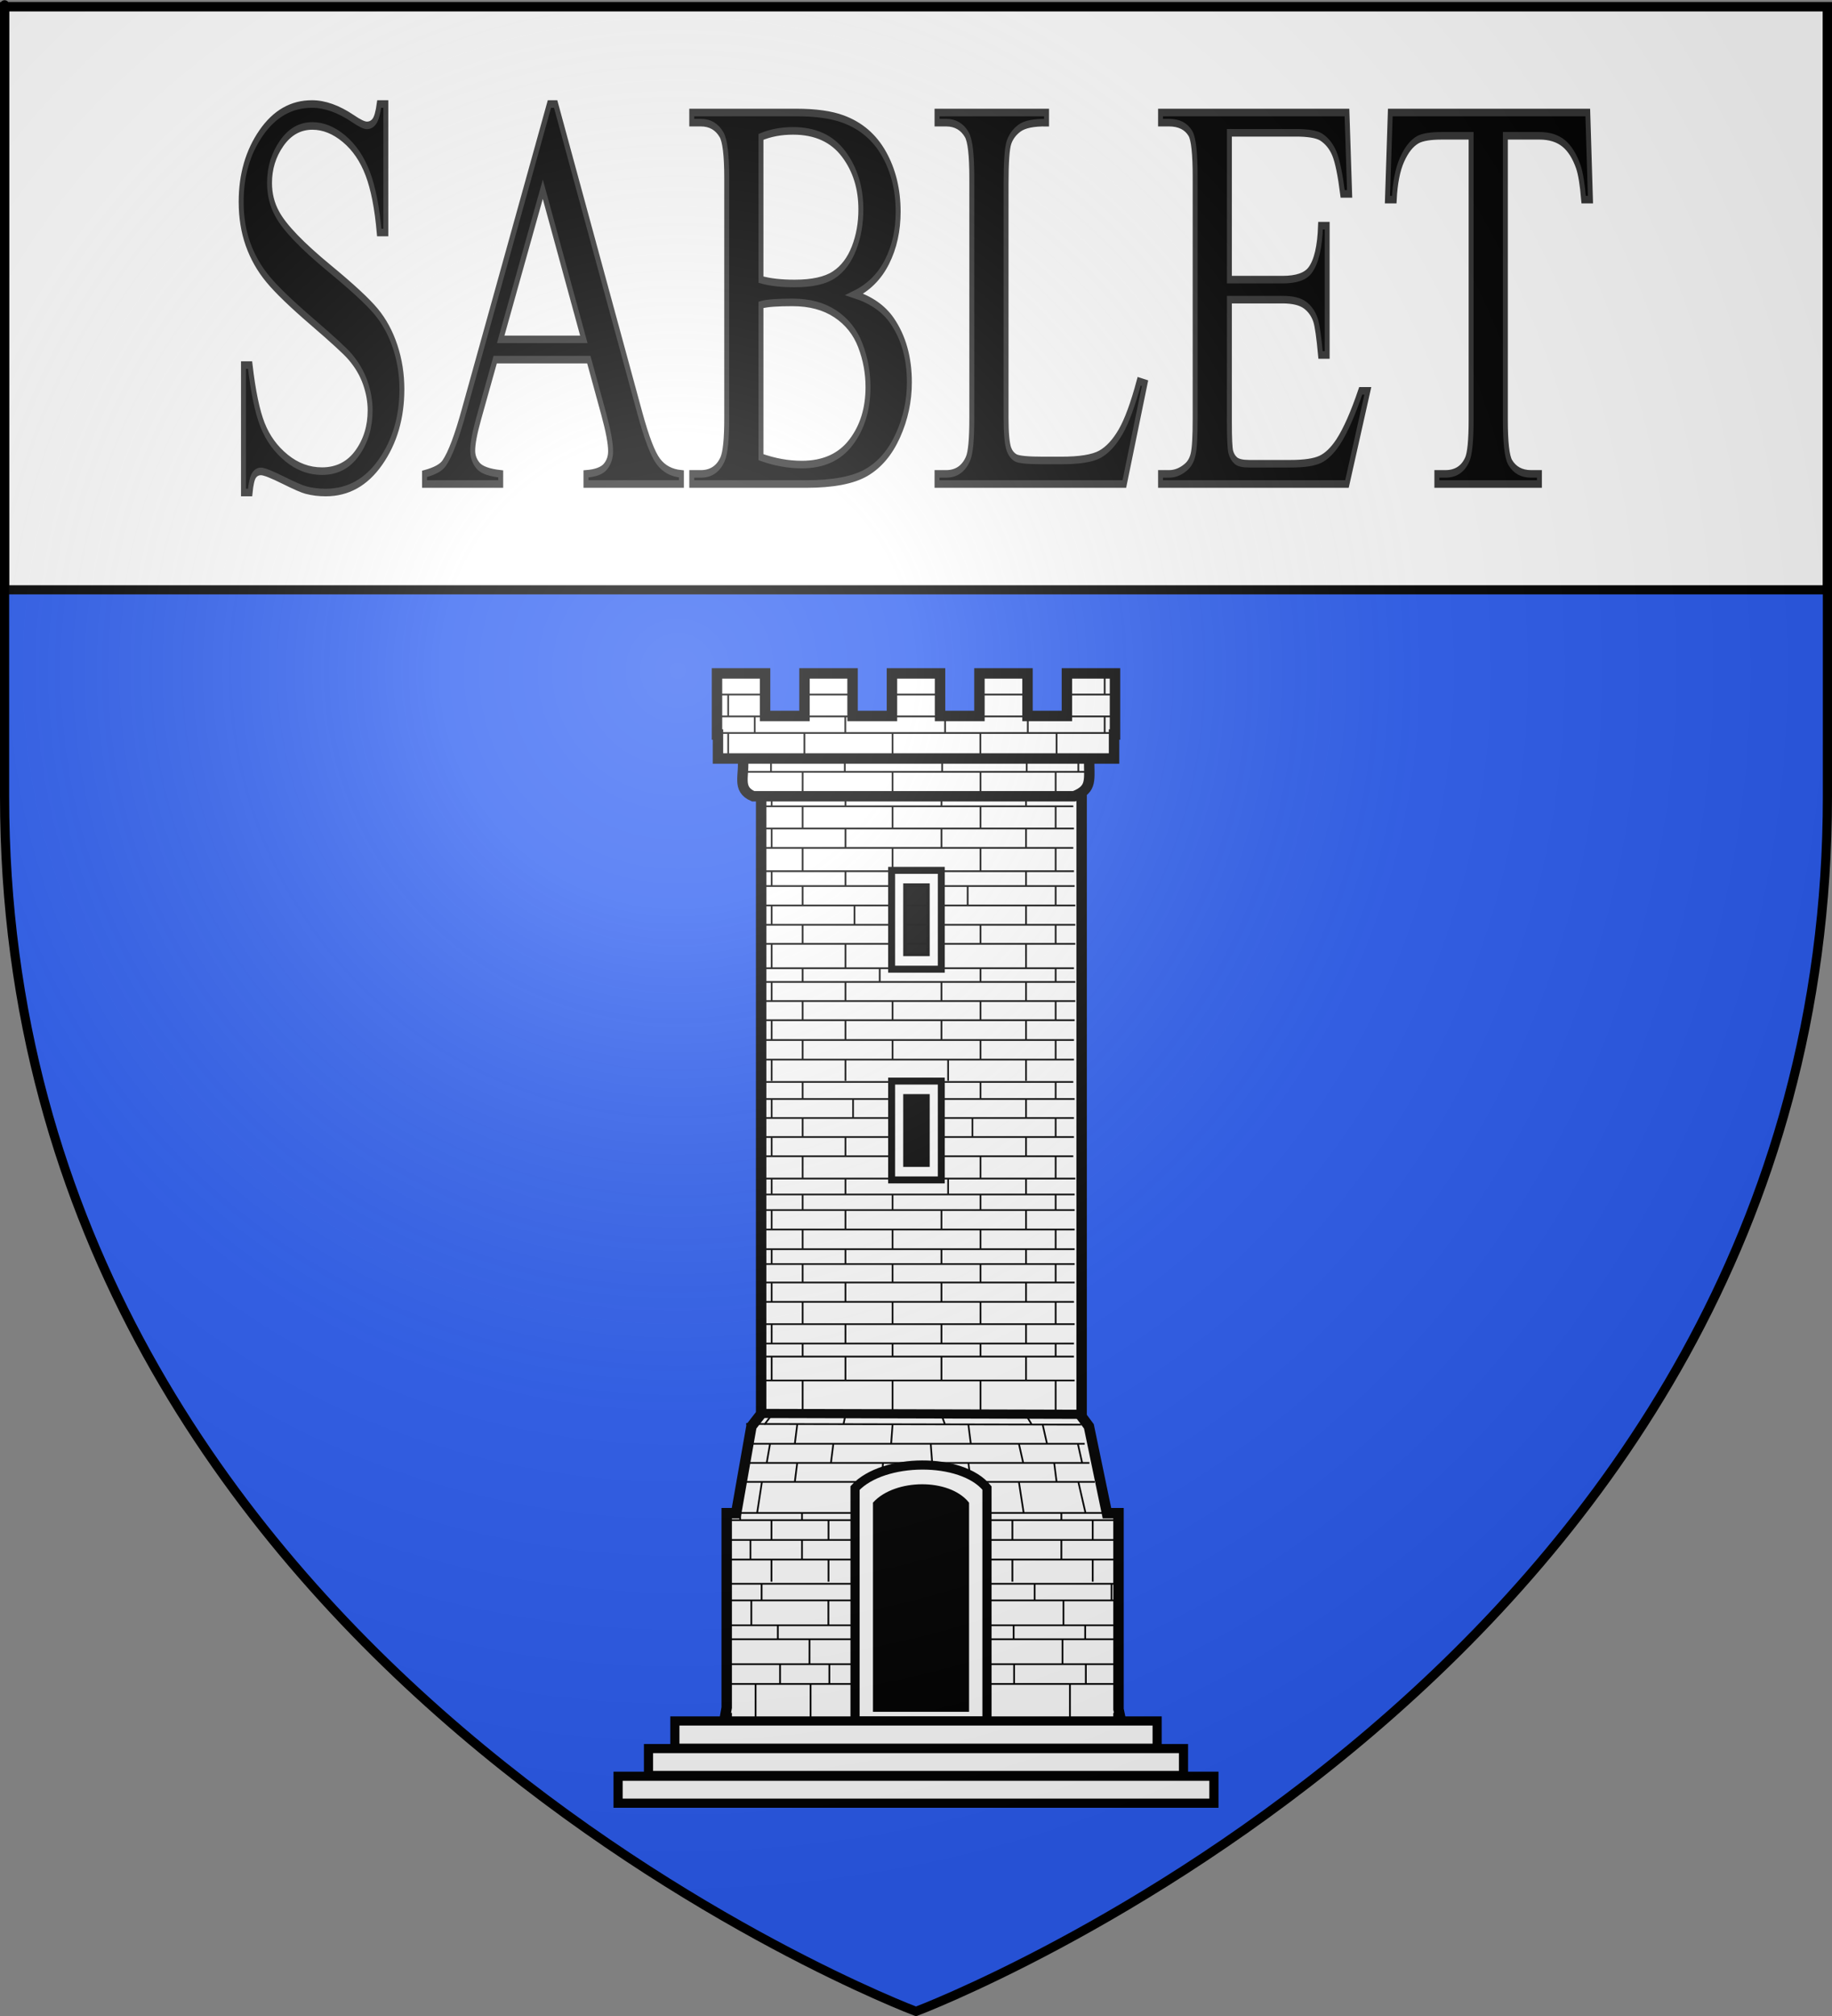
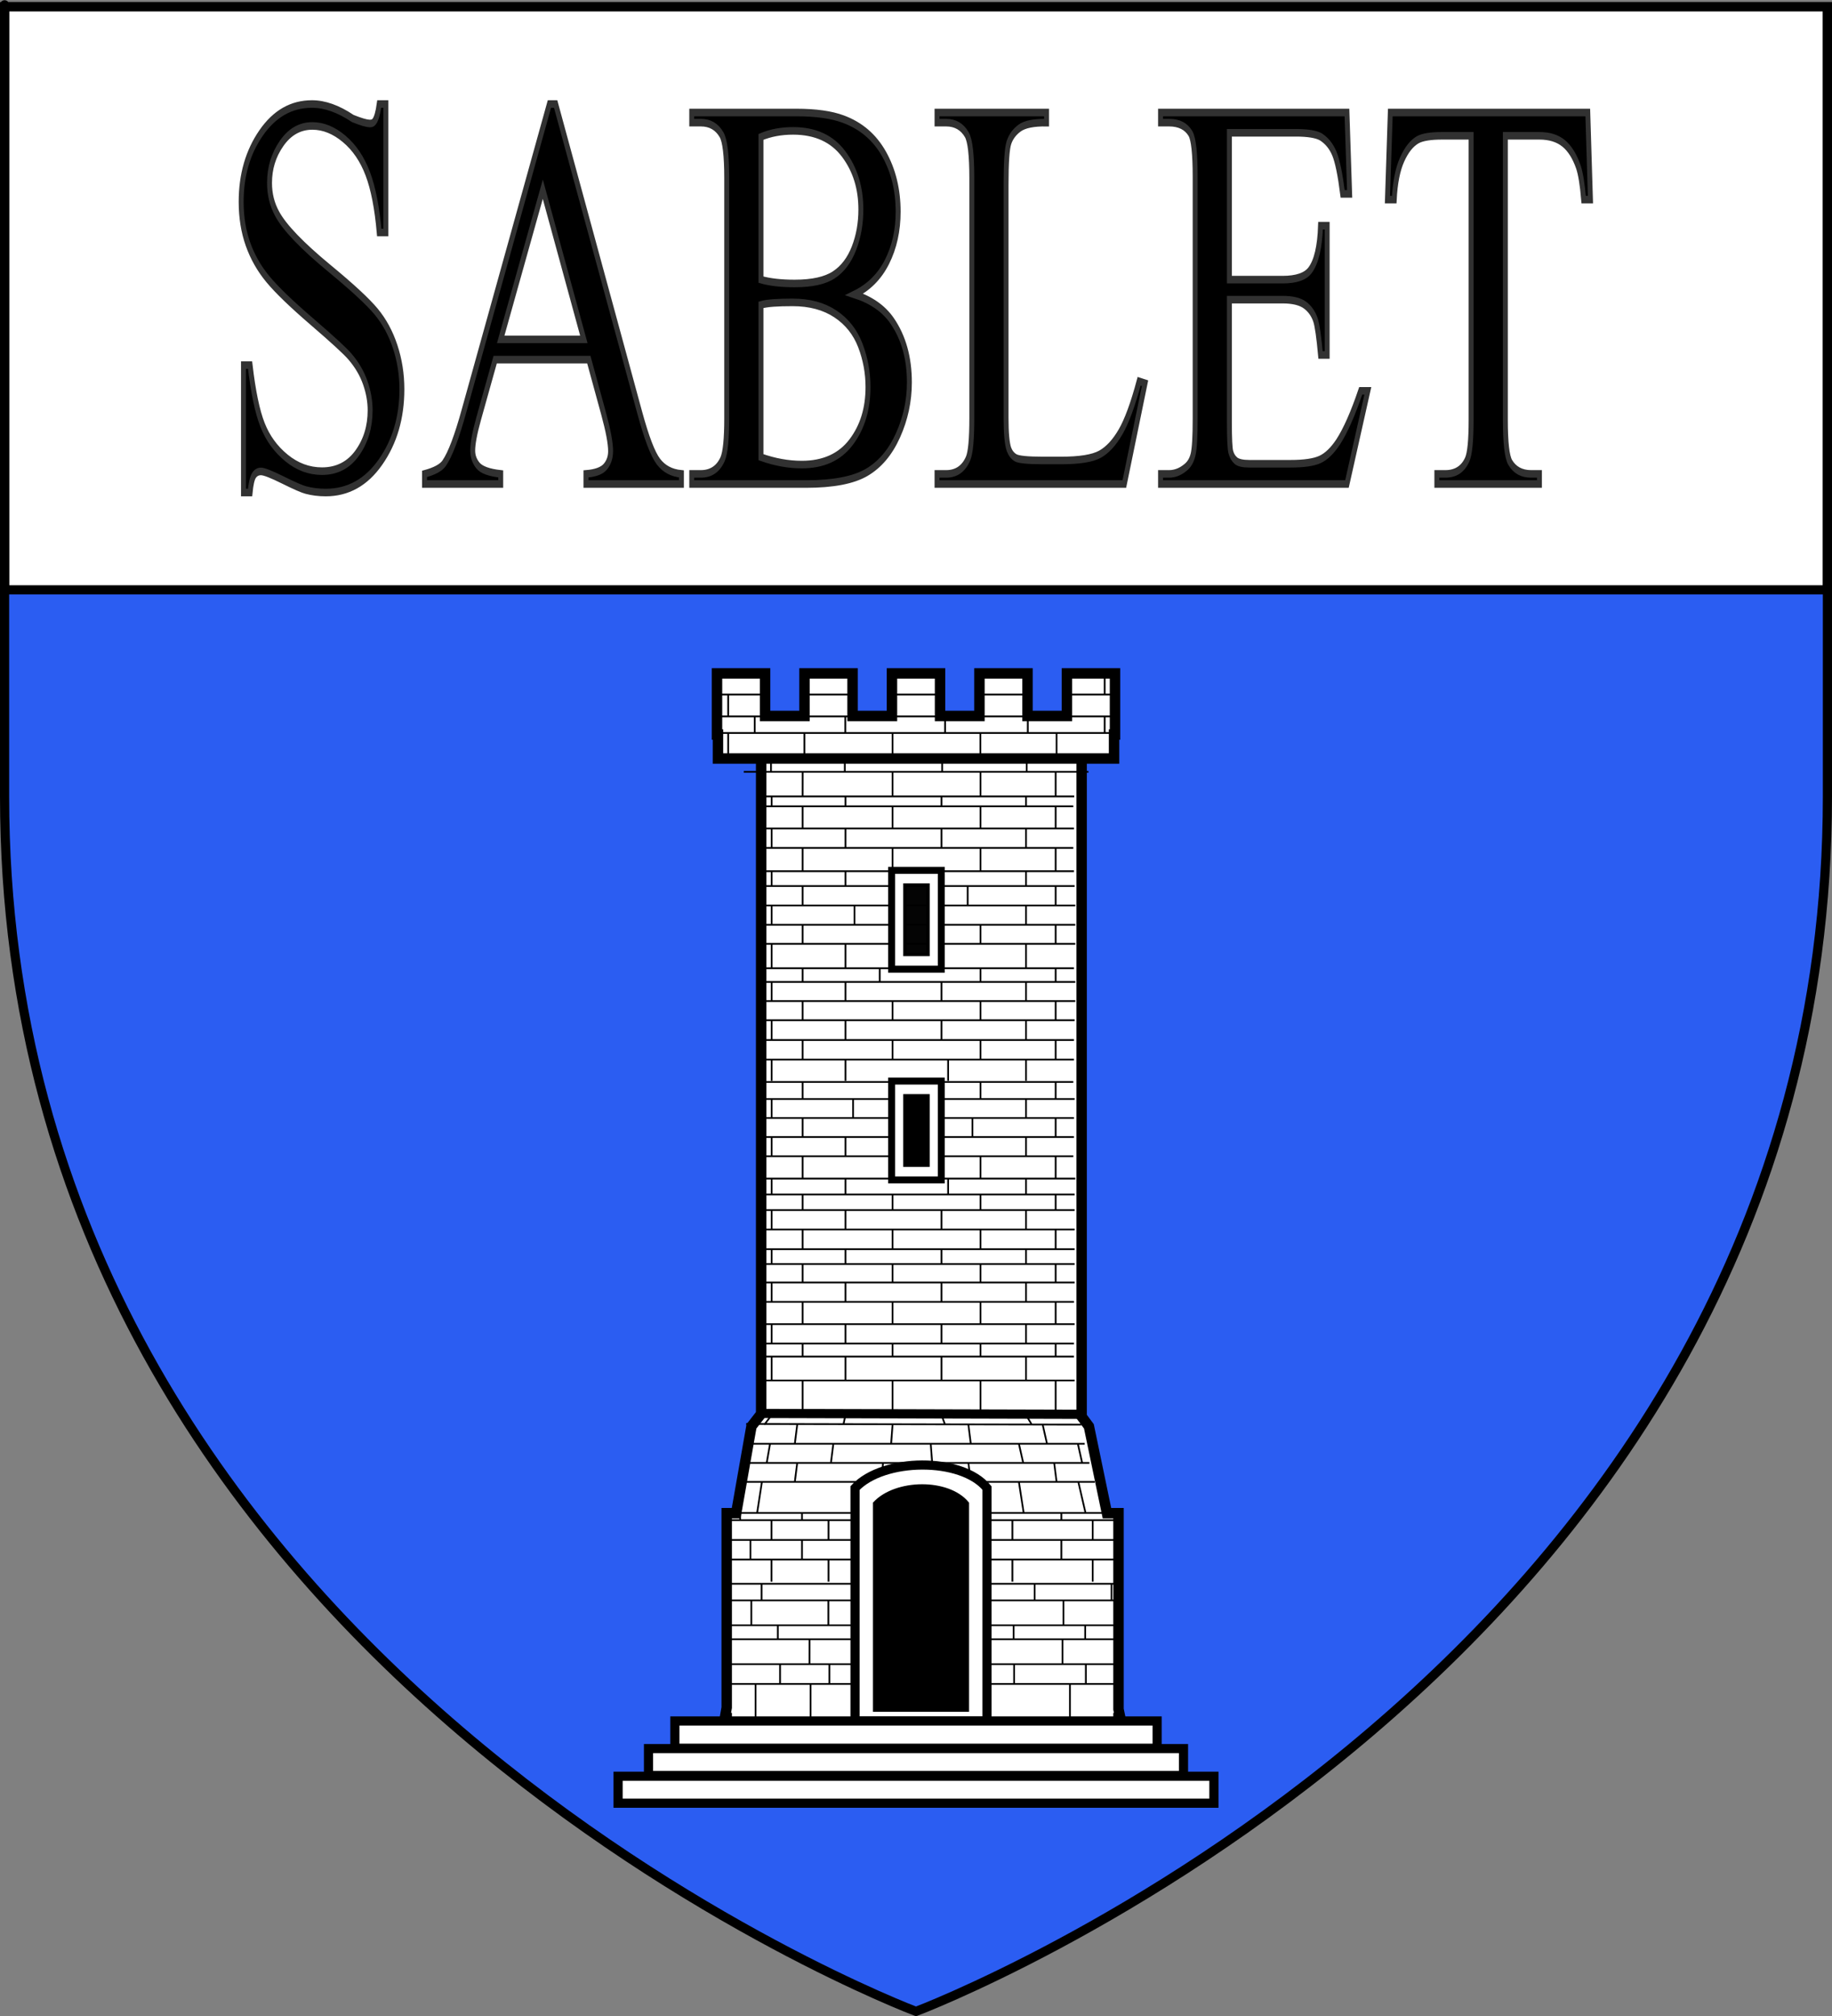
<svg xmlns="http://www.w3.org/2000/svg" xmlns:ns1="http://sodipodi.sourceforge.net/DTD/sodipodi-0.dtd" xmlns:ns2="http://www.inkscape.org/namespaces/inkscape" xmlns:xlink="http://www.w3.org/1999/xlink" height="660" width="600" version="1.0" id="svg2" ns1:version="0.32" ns2:version="0.45.1" ns1:docname="Blason ville fr Sablet (Vaucluse).svg" ns1:docbase="C:\Users\Jany\Documents\aaaOuiqui\Blasons\Blasons Vaucluse" ns2:export-filename="/Users/olivier/Desktop/Blason Rouge/Blason_Vide_3D.png" ns2:export-xdpi="144" ns2:export-ydpi="144" ns2:output_extension="org.inkscape.output.svg.inkscape">
  <rect width="100%" height="100%" fill="#808080" stroke="none" />
  <ns1:namedview ns2:window-height="814" ns2:window-width="1152" ns2:pageshadow="2" ns2:pageopacity="0.0" guidetolerance="10.0" gridtolerance="10.0" objecttolerance="10.0" borderopacity="1.0" bordercolor="#666666" pagecolor="#ffffff" id="base" showgrid="false" height="660px" ns2:zoom="7.1276363" ns2:cx="30.180362" ns2:cy="486.73507" ns2:window-x="0" ns2:window-y="14" ns2:current-layer="layer3" showguides="true" ns2:guide-bbox="true" />
  <desc id="desc4">Flag of Canton of Valais (Wallis)</desc>
  <defs id="defs6">
    <linearGradient id="linearGradient2893">
      <stop style="stop-color:white;stop-opacity:0.314;" offset="0" id="stop2895" />
      <stop id="stop2897" offset="0.19" style="stop-color:white;stop-opacity:0.251;" />
      <stop style="stop-color:#6b6b6b;stop-opacity:0.125;" offset="0.6" id="stop2901" />
      <stop style="stop-color:black;stop-opacity:0.125;" offset="1" id="stop2899" />
    </linearGradient>
    <radialGradient ns2:collect="always" xlink:href="#linearGradient2893" id="radialGradient3163" gradientUnits="userSpaceOnUse" gradientTransform="matrix(1.353,0,0,1.349,-83.555,-85.747)" cx="221.445" cy="226.331" fx="221.445" fy="226.331" r="300" />
    <g id="s">
      <g id="c">
        <path transform="matrix(0.951,0.309,-0.309,0.951,0,-1)" d="M 0,0 L 0,1 L 0.5,1 L 0,0 z " id="t" />
        <use height="540" width="810" y="0" x="0" id="use2144" transform="scale(-1,1)" xlink:href="#t" />
      </g>
      <g id="a">
        <use height="540" width="810" y="0" x="0" id="use2147" transform="matrix(0.309,0.951,-0.951,0.309,0,0)" xlink:href="#c" />
        <use height="540" width="810" y="0" x="0" id="use2149" transform="matrix(-0.809,0.588,-0.588,-0.809,0,0)" xlink:href="#c" />
      </g>
      <use height="540" width="810" y="0" x="0" id="use2151" transform="scale(-1,1)" xlink:href="#a" />
    </g>
  </defs>
  <g ns2:groupmode="layer" id="layer3" ns2:label="Fond écu" style="display:inline" transform="translate(5.925,1.2525328e-6)">
    <path id="path2855" style="fill:#2b5df2;fill-opacity:1;fill-rule:evenodd;stroke:none;stroke-width:1px;stroke-linecap:butt;stroke-linejoin:miter;stroke-opacity:1" d="M 294.075,658.5 C 294.075,658.5 592.575,546.18 592.575,260.728 C 592.575,-24.723 592.575,2.176 592.575,2.176 L -4.425,2.176 L -4.425,260.728 C -4.425,546.18 294.075,658.5 294.075,658.5 z " ns1:nodetypes="cccccc" />
    <path style="fill:#ffffff;fill-opacity:1;fill-rule:evenodd;stroke:#000000;stroke-width:3;stroke-linecap:butt;stroke-linejoin:miter;stroke-opacity:1;display:inline;stroke-miterlimit:4;stroke-dasharray:none;font-family:Times New Roman;font-weight:bold;font-style:normal;font-stretch:normal;font-variant:normal;font-size:144.591px;text-anchor:start;text-align:start;writing-mode:lr;line-height:125%" d="M 1.5,2.188 L 1.5,193.094 L 598.5,193.094 C 598.5,85.832 598.5,2.188 598.5,2.188 L 1.5,2.188 z " id="path28450" transform="translate(-5.925,-1.2525328e-6)" ns1:nodetypes="ccccc" />
-     <path transform="scale(0.807,1.239)" style="font-size:148.264px;font-style:normal;font-variant:normal;font-weight:normal;font-stretch:normal;text-align:start;line-height:125%;writing-mode:lr-tb;text-anchor:start;fill:#000000;fill-opacity:1;stroke:#313131;stroke-width:2;stroke-linecap:butt;stroke-linejoin:miter;stroke-miterlimit:4;stroke-opacity:1;font-family:Times New Roman" d="M 149.242,27.485 L 149.242,61.438 L 146.563,61.438 C 145.695,54.923 144.138,49.735 141.894,45.874 C 139.65,42.013 136.452,38.948 132.302,36.68 C 128.151,34.411 123.856,33.277 119.416,33.277 C 114.396,33.277 110.246,34.809 106.964,37.874 C 103.682,40.939 102.041,44.426 102.041,48.335 C 102.041,51.327 103.079,54.054 105.154,56.516 C 108.146,60.135 115.265,64.962 126.51,70.994 C 135.68,75.917 141.942,79.694 145.297,82.324 C 148.651,84.955 151.233,88.055 153.043,91.627 C 154.853,95.198 155.758,98.939 155.758,102.848 C 155.758,110.281 152.874,116.687 147.106,122.069 C 141.339,127.45 133.919,130.141 124.845,130.141 C 121.998,130.141 119.319,129.924 116.809,129.489 C 115.313,129.248 112.212,128.367 107.507,126.847 C 102.801,125.326 99.821,124.566 98.566,124.566 C 97.359,124.566 96.406,124.928 95.706,125.652 C 95.007,126.376 94.488,127.872 94.15,130.141 L 91.471,130.141 L 91.471,96.477 L 94.15,96.477 C 95.405,103.524 97.094,108.796 99.218,112.295 C 101.341,115.795 104.587,118.702 108.955,121.019 C 113.322,123.336 118.112,124.494 123.325,124.494 C 129.358,124.494 134.124,122.901 137.623,119.716 C 141.122,116.531 142.871,112.766 142.871,108.422 C 142.871,106.009 142.208,103.572 140.881,101.111 C 139.553,98.649 137.49,96.357 134.691,94.233 C 132.809,92.785 127.668,89.708 119.271,85.003 C 110.873,80.297 104.9,76.545 101.353,73.745 C 97.806,70.946 95.115,67.857 93.281,64.479 C 91.447,61.101 90.53,57.384 90.53,53.33 C 90.53,46.284 93.233,40.215 98.638,35.123 C 104.044,30.031 110.921,27.486 119.271,27.485 C 124.483,27.486 130.009,28.764 135.849,31.322 C 138.552,32.529 140.458,33.132 141.568,33.132 C 142.823,33.132 143.849,32.758 144.645,32.01 C 145.441,31.262 146.081,29.754 146.563,27.485 L 149.242,27.485 z M 231.627,95.029 L 193.62,95.029 L 186.96,110.522 C 185.319,114.335 184.498,117.182 184.498,119.064 C 184.498,120.561 185.21,121.876 186.634,123.01 C 188.058,124.144 191.134,124.88 195.864,125.218 L 195.864,127.896 L 164.952,127.896 L 164.952,125.218 C 169.054,124.494 171.708,123.553 172.915,122.395 C 175.376,120.078 178.103,115.372 181.096,108.278 L 215.628,27.485 L 218.162,27.485 L 252.332,109.146 C 255.083,115.71 257.58,119.969 259.825,121.924 C 262.069,123.879 265.194,124.977 269.2,125.218 L 269.2,127.896 L 230.469,127.896 L 230.469,125.218 C 234.378,125.025 237.02,124.373 238.396,123.263 C 239.771,122.153 240.459,120.802 240.459,119.209 C 240.459,117.086 239.494,113.731 237.563,109.146 L 231.627,95.029 z M 229.6,89.672 L 212.949,50 L 195.864,89.672 L 229.6,89.672 z M 339.422,77.8 C 346.227,79.247 351.319,81.564 354.697,84.749 C 359.379,89.19 361.72,94.619 361.72,101.038 C 361.72,105.913 360.175,110.582 357.086,115.046 C 353.998,119.511 349.762,122.769 344.381,124.82 C 339,126.871 330.783,127.896 319.731,127.896 L 273.399,127.896 L 273.399,125.218 L 277.091,125.218 C 281.193,125.218 284.137,123.915 285.923,121.309 C 287.033,119.619 287.588,116.024 287.588,110.522 L 287.588,47.104 C 287.588,41.023 286.888,37.186 285.488,35.594 C 283.606,33.47 280.807,32.408 277.091,32.408 L 273.399,32.408 L 273.399,29.73 L 315.822,29.73 C 323.737,29.73 330.083,30.309 334.861,31.467 C 342.101,33.205 347.627,36.281 351.44,40.697 C 355.252,45.114 357.159,50.193 357.159,55.936 C 357.159,60.859 355.663,65.263 352.67,69.148 C 349.678,73.034 345.262,75.917 339.422,77.8 L 339.422,77.8 z M 301.488,73.89 C 303.273,74.228 305.312,74.482 307.605,74.65 C 309.897,74.819 312.419,74.904 315.17,74.904 C 322.216,74.904 327.513,74.144 331.061,72.623 C 334.608,71.103 337.323,68.774 339.205,65.637 C 341.087,62.5 342.028,59.074 342.028,55.357 C 342.028,49.614 339.688,44.715 335.006,40.661 C 330.325,36.607 323.495,34.58 314.519,34.58 C 309.692,34.58 305.349,35.111 301.488,36.173 L 301.488,73.89 z M 301.488,120.802 C 307.086,122.105 312.612,122.756 318.066,122.756 C 326.801,122.756 333.462,120.79 338.047,116.856 C 342.632,112.923 344.924,108.06 344.924,102.269 C 344.924,98.456 343.886,94.788 341.811,91.265 C 339.736,87.742 336.357,84.967 331.676,82.94 C 326.994,80.913 321.203,79.899 314.301,79.899 C 311.309,79.899 308.751,79.947 306.628,80.044 C 304.504,80.14 302.791,80.309 301.488,80.551 L 301.488,120.802 z M 454.964,100.749 L 457.353,101.255 L 448.955,127.896 L 372.941,127.896 L 372.941,125.218 L 376.633,125.218 C 380.784,125.218 383.752,123.867 385.537,121.164 C 386.551,119.619 387.058,116.048 387.058,110.449 L 387.058,47.104 C 387.058,40.975 386.382,37.138 385.031,35.594 C 383.148,33.47 380.349,32.408 376.633,32.408 L 372.941,32.408 L 372.941,29.73 L 417.391,29.73 L 417.391,32.408 C 412.179,32.36 408.523,32.843 406.423,33.856 C 404.324,34.87 402.888,36.149 402.116,37.693 C 401.344,39.238 400.957,42.93 400.957,48.769 L 400.957,110.449 C 400.957,114.455 401.344,117.206 402.116,118.702 C 402.695,119.716 403.588,120.464 404.794,120.947 C 406.001,121.429 409.765,121.671 416.088,121.671 L 423.255,121.671 C 430.784,121.671 436.069,121.116 439.109,120.005 C 442.15,118.895 444.925,116.929 447.435,114.105 C 449.944,111.282 452.454,106.83 454.964,100.749 L 454.964,100.749 z M 491.595,35.087 L 491.595,73.89 L 513.169,73.89 C 518.767,73.89 522.508,73.046 524.39,71.356 C 526.9,69.136 528.299,65.227 528.589,59.629 L 531.267,59.629 L 531.267,93.799 L 528.589,93.799 C 527.913,89.021 527.237,85.956 526.562,84.605 C 525.693,82.915 524.269,81.588 522.291,80.623 C 520.312,79.658 517.271,79.175 513.169,79.175 L 491.595,79.175 L 491.595,111.535 C 491.595,115.879 491.788,118.521 492.174,119.463 C 492.561,120.404 493.236,121.152 494.202,121.707 C 495.167,122.262 497.001,122.539 499.703,122.539 L 516.354,122.539 C 521.904,122.539 525.934,122.153 528.444,121.381 C 530.954,120.609 533.367,119.089 535.684,116.82 C 538.676,113.828 541.74,109.315 544.878,103.282 L 547.773,103.282 L 539.303,127.896 L 463.651,127.896 L 463.651,125.218 L 467.126,125.218 C 469.443,125.218 471.639,124.663 473.714,123.553 C 475.258,122.781 476.308,121.622 476.863,120.078 C 477.418,118.533 477.696,115.372 477.696,110.594 L 477.696,46.815 C 477.696,40.589 477.068,36.752 475.813,35.304 C 474.076,33.374 471.18,32.408 467.126,32.408 L 463.651,32.408 L 463.651,29.73 L 539.303,29.73 L 540.389,51.231 L 537.566,51.231 C 536.552,46.067 535.43,42.519 534.199,40.589 C 532.969,38.658 531.147,37.186 528.734,36.173 C 526.803,35.449 523.401,35.087 518.526,35.087 L 491.595,35.087 z M 637.036,29.73 L 638.122,52.751 L 635.371,52.751 C 634.84,48.697 634.116,45.801 633.199,44.064 C 631.703,41.265 629.712,39.201 627.226,37.874 C 624.741,36.547 621.471,35.883 617.417,35.883 L 603.589,35.883 L 603.589,110.884 C 603.589,116.917 604.241,120.681 605.544,122.177 C 607.378,124.204 610.201,125.218 614.014,125.218 L 617.417,125.218 L 617.417,127.896 L 575.79,127.896 L 575.79,125.218 L 579.265,125.218 C 583.416,125.218 586.36,123.963 588.097,121.453 C 589.159,119.909 589.69,116.386 589.69,110.884 L 589.69,35.883 L 577.889,35.883 C 573.304,35.883 570.047,36.221 568.116,36.897 C 565.607,37.814 563.459,39.575 561.673,42.181 C 559.887,44.788 558.826,48.311 558.488,52.751 L 555.737,52.751 L 556.895,29.73 L 637.036,29.73 z " id="text33797" />
+     <path transform="scale(0.807,1.239)" style="font-size:148.264px;font-style:normal;font-variant:normal;font-weight:normal;font-stretch:normal;text-align:start;line-height:125%;writing-mode:lr-tb;text-anchor:start;fill:#000000;fill-opacity:1;stroke:#313131;stroke-width:2;stroke-linecap:butt;stroke-linejoin:miter;stroke-miterlimit:4;stroke-opacity:1;font-family:Times New Roman" d="M 149.242,27.485 L 149.242,61.438 L 146.563,61.438 C 145.695,54.923 144.138,49.735 141.894,45.874 C 139.65,42.013 136.452,38.948 132.302,36.68 C 128.151,34.411 123.856,33.277 119.416,33.277 C 114.396,33.277 110.246,34.809 106.964,37.874 C 103.682,40.939 102.041,44.426 102.041,48.335 C 102.041,51.327 103.079,54.054 105.154,56.516 C 108.146,60.135 115.265,64.962 126.51,70.994 C 135.68,75.917 141.942,79.694 145.297,82.324 C 148.651,84.955 151.233,88.055 153.043,91.627 C 154.853,95.198 155.758,98.939 155.758,102.848 C 155.758,110.281 152.874,116.687 147.106,122.069 C 141.339,127.45 133.919,130.141 124.845,130.141 C 121.998,130.141 119.319,129.924 116.809,129.489 C 115.313,129.248 112.212,128.367 107.507,126.847 C 102.801,125.326 99.821,124.566 98.566,124.566 C 97.359,124.566 96.406,124.928 95.706,125.652 C 95.007,126.376 94.488,127.872 94.15,130.141 L 91.471,130.141 L 91.471,96.477 L 94.15,96.477 C 95.405,103.524 97.094,108.796 99.218,112.295 C 101.341,115.795 104.587,118.702 108.955,121.019 C 113.322,123.336 118.112,124.494 123.325,124.494 C 129.358,124.494 134.124,122.901 137.623,119.716 C 141.122,116.531 142.871,112.766 142.871,108.422 C 142.871,106.009 142.208,103.572 140.881,101.111 C 139.553,98.649 137.49,96.357 134.691,94.233 C 132.809,92.785 127.668,89.708 119.271,85.003 C 110.873,80.297 104.9,76.545 101.353,73.745 C 97.806,70.946 95.115,67.857 93.281,64.479 C 91.447,61.101 90.53,57.384 90.53,53.33 C 90.53,46.284 93.233,40.215 98.638,35.123 C 104.044,30.031 110.921,27.486 119.271,27.485 C 124.483,27.486 130.009,28.764 135.849,31.322 C 142.823,33.132 143.849,32.758 144.645,32.01 C 145.441,31.262 146.081,29.754 146.563,27.485 L 149.242,27.485 z M 231.627,95.029 L 193.62,95.029 L 186.96,110.522 C 185.319,114.335 184.498,117.182 184.498,119.064 C 184.498,120.561 185.21,121.876 186.634,123.01 C 188.058,124.144 191.134,124.88 195.864,125.218 L 195.864,127.896 L 164.952,127.896 L 164.952,125.218 C 169.054,124.494 171.708,123.553 172.915,122.395 C 175.376,120.078 178.103,115.372 181.096,108.278 L 215.628,27.485 L 218.162,27.485 L 252.332,109.146 C 255.083,115.71 257.58,119.969 259.825,121.924 C 262.069,123.879 265.194,124.977 269.2,125.218 L 269.2,127.896 L 230.469,127.896 L 230.469,125.218 C 234.378,125.025 237.02,124.373 238.396,123.263 C 239.771,122.153 240.459,120.802 240.459,119.209 C 240.459,117.086 239.494,113.731 237.563,109.146 L 231.627,95.029 z M 229.6,89.672 L 212.949,50 L 195.864,89.672 L 229.6,89.672 z M 339.422,77.8 C 346.227,79.247 351.319,81.564 354.697,84.749 C 359.379,89.19 361.72,94.619 361.72,101.038 C 361.72,105.913 360.175,110.582 357.086,115.046 C 353.998,119.511 349.762,122.769 344.381,124.82 C 339,126.871 330.783,127.896 319.731,127.896 L 273.399,127.896 L 273.399,125.218 L 277.091,125.218 C 281.193,125.218 284.137,123.915 285.923,121.309 C 287.033,119.619 287.588,116.024 287.588,110.522 L 287.588,47.104 C 287.588,41.023 286.888,37.186 285.488,35.594 C 283.606,33.47 280.807,32.408 277.091,32.408 L 273.399,32.408 L 273.399,29.73 L 315.822,29.73 C 323.737,29.73 330.083,30.309 334.861,31.467 C 342.101,33.205 347.627,36.281 351.44,40.697 C 355.252,45.114 357.159,50.193 357.159,55.936 C 357.159,60.859 355.663,65.263 352.67,69.148 C 349.678,73.034 345.262,75.917 339.422,77.8 L 339.422,77.8 z M 301.488,73.89 C 303.273,74.228 305.312,74.482 307.605,74.65 C 309.897,74.819 312.419,74.904 315.17,74.904 C 322.216,74.904 327.513,74.144 331.061,72.623 C 334.608,71.103 337.323,68.774 339.205,65.637 C 341.087,62.5 342.028,59.074 342.028,55.357 C 342.028,49.614 339.688,44.715 335.006,40.661 C 330.325,36.607 323.495,34.58 314.519,34.58 C 309.692,34.58 305.349,35.111 301.488,36.173 L 301.488,73.89 z M 301.488,120.802 C 307.086,122.105 312.612,122.756 318.066,122.756 C 326.801,122.756 333.462,120.79 338.047,116.856 C 342.632,112.923 344.924,108.06 344.924,102.269 C 344.924,98.456 343.886,94.788 341.811,91.265 C 339.736,87.742 336.357,84.967 331.676,82.94 C 326.994,80.913 321.203,79.899 314.301,79.899 C 311.309,79.899 308.751,79.947 306.628,80.044 C 304.504,80.14 302.791,80.309 301.488,80.551 L 301.488,120.802 z M 454.964,100.749 L 457.353,101.255 L 448.955,127.896 L 372.941,127.896 L 372.941,125.218 L 376.633,125.218 C 380.784,125.218 383.752,123.867 385.537,121.164 C 386.551,119.619 387.058,116.048 387.058,110.449 L 387.058,47.104 C 387.058,40.975 386.382,37.138 385.031,35.594 C 383.148,33.47 380.349,32.408 376.633,32.408 L 372.941,32.408 L 372.941,29.73 L 417.391,29.73 L 417.391,32.408 C 412.179,32.36 408.523,32.843 406.423,33.856 C 404.324,34.87 402.888,36.149 402.116,37.693 C 401.344,39.238 400.957,42.93 400.957,48.769 L 400.957,110.449 C 400.957,114.455 401.344,117.206 402.116,118.702 C 402.695,119.716 403.588,120.464 404.794,120.947 C 406.001,121.429 409.765,121.671 416.088,121.671 L 423.255,121.671 C 430.784,121.671 436.069,121.116 439.109,120.005 C 442.15,118.895 444.925,116.929 447.435,114.105 C 449.944,111.282 452.454,106.83 454.964,100.749 L 454.964,100.749 z M 491.595,35.087 L 491.595,73.89 L 513.169,73.89 C 518.767,73.89 522.508,73.046 524.39,71.356 C 526.9,69.136 528.299,65.227 528.589,59.629 L 531.267,59.629 L 531.267,93.799 L 528.589,93.799 C 527.913,89.021 527.237,85.956 526.562,84.605 C 525.693,82.915 524.269,81.588 522.291,80.623 C 520.312,79.658 517.271,79.175 513.169,79.175 L 491.595,79.175 L 491.595,111.535 C 491.595,115.879 491.788,118.521 492.174,119.463 C 492.561,120.404 493.236,121.152 494.202,121.707 C 495.167,122.262 497.001,122.539 499.703,122.539 L 516.354,122.539 C 521.904,122.539 525.934,122.153 528.444,121.381 C 530.954,120.609 533.367,119.089 535.684,116.82 C 538.676,113.828 541.74,109.315 544.878,103.282 L 547.773,103.282 L 539.303,127.896 L 463.651,127.896 L 463.651,125.218 L 467.126,125.218 C 469.443,125.218 471.639,124.663 473.714,123.553 C 475.258,122.781 476.308,121.622 476.863,120.078 C 477.418,118.533 477.696,115.372 477.696,110.594 L 477.696,46.815 C 477.696,40.589 477.068,36.752 475.813,35.304 C 474.076,33.374 471.18,32.408 467.126,32.408 L 463.651,32.408 L 463.651,29.73 L 539.303,29.73 L 540.389,51.231 L 537.566,51.231 C 536.552,46.067 535.43,42.519 534.199,40.589 C 532.969,38.658 531.147,37.186 528.734,36.173 C 526.803,35.449 523.401,35.087 518.526,35.087 L 491.595,35.087 z M 637.036,29.73 L 638.122,52.751 L 635.371,52.751 C 634.84,48.697 634.116,45.801 633.199,44.064 C 631.703,41.265 629.712,39.201 627.226,37.874 C 624.741,36.547 621.471,35.883 617.417,35.883 L 603.589,35.883 L 603.589,110.884 C 603.589,116.917 604.241,120.681 605.544,122.177 C 607.378,124.204 610.201,125.218 614.014,125.218 L 617.417,125.218 L 617.417,127.896 L 575.79,127.896 L 575.79,125.218 L 579.265,125.218 C 583.416,125.218 586.36,123.963 588.097,121.453 C 589.159,119.909 589.69,116.386 589.69,110.884 L 589.69,35.883 L 577.889,35.883 C 573.304,35.883 570.047,36.221 568.116,36.897 C 565.607,37.814 563.459,39.575 561.673,42.181 C 559.887,44.788 558.826,48.311 558.488,52.751 L 555.737,52.751 L 556.895,29.73 L 637.036,29.73 z " id="text33797" />
    <g id="g40827">
      <path ns1:nodetypes="ccccccccccccccccccc" style="fill:#ffffff;fill-opacity:1;stroke:#000000;stroke-width:3.42;stroke-miterlimit:4;stroke-dasharray:none;stroke-opacity:1" d="M 243.36,245.618 L 243.36,462.871 L 240.186,466.962 L 235.178,495.392 L 232.078,495.392 L 232.078,559.019 L 231.471,562.473 L 232.078,562.473 L 232.078,564.347 L 360.396,564.347 L 360.396,562.473 L 361.003,562.473 L 360.396,559.558 L 360.396,495.392 L 356.615,495.392 L 350.701,466.962 L 348.32,463.753 L 348.32,245.618 L 243.36,245.618 z " id="rect6802" />
-       <path style="fill:#ffffff;fill-opacity:1;stroke:#000000;stroke-width:3.42;stroke-miterlimit:4;stroke-dasharray:none;stroke-opacity:1" d="M 237.336,247.992 L 350.814,247.992 C 350.639,255.262 352.075,258.232 345.836,260.681 L 240.758,260.681 C 235.192,258.318 238.076,253.777 237.336,247.992 z " id="rect6805" ns1:nodetypes="ccccc" />
      <path style="fill:#ffffff;fill-opacity:1;stroke:#000000;stroke-width:3.42;stroke-miterlimit:4;stroke-dasharray:none;stroke-opacity:1" d="M 228.901,220.462 L 228.901,240.464 L 229.215,240.464 L 229.215,248.317 L 358.941,248.317 L 358.941,240.464 L 359.248,240.464 L 359.248,220.462 L 343.501,220.462 L 343.501,234.393 L 330.598,234.393 L 330.598,220.462 L 314.851,220.462 L 314.851,234.393 L 301.948,234.393 L 301.948,220.462 L 286.201,220.462 L 286.201,234.393 L 273.298,234.393 L 273.298,220.462 L 257.551,220.462 L 257.551,234.393 L 244.648,234.393 L 244.648,220.462 L 228.901,220.462 z " id="rect6807" />
      <path id="path2465" d="M 286.659,285.507 L 286.659,316.726 L 301.788,316.726 L 301.788,285.507 L 286.659,285.507 z " style="fill:#000000;fill-opacity:0.984;stroke:#000000;stroke-width:3.42;stroke-miterlimit:4;stroke-dasharray:none;stroke-opacity:1" ns1:nodetypes="ccccc" />
      <path ns1:nodetypes="cccccccccccccccccccccccccccccccccccccccccccccccccccccccccccccccccccccccccccccccccccccccccccccccccccccccccccccccccccccccccccccccccccccccccccccccccccccccccccccccccccccccccccccccccccccccccccccccccccccccccccccccccccccccccccccccccccccccccccccccccccccccccccccccccccccccccccccccccccccccccccccccccccccccccccccccccccccccccccccccccccccccccccccccccccccccccccccccccccccccccccccccccccccccccccccccccccccccccccccccccccccccccccccccccccccccccccccccccccccccccccccccccccccccccccccccccccccccccccccccccccccccccccccccccccccccccccccccccccccccccccccccccccccccccccccccccccccccccccccccccccccccccccccccccccccccccccccc" d="M 314.351,227.377 L 330.63,227.377 M 343.168,227.377 L 359.667,227.377 M 343.608,221.083 L 358.787,221.083 M 314.571,221.083 L 330.41,221.083 M 257.597,221.083 L 272.775,221.083 M 257.157,227.377 L 272.555,227.377 M 285.974,221.083 L 301.372,221.083 M 285.974,227.377 L 302.032,227.377 M 232.619,504.151 L 359.871,504.151 M 243.502,354.212 L 345.588,354.212 M 243.062,359.795 L 346.028,359.795 M 243.062,366.013 L 345.808,366.013 M 243.062,372.241 L 345.808,372.241 M 243.062,378.524 L 345.588,378.524 M 243.062,385.841 L 346.248,385.841 M 243.502,391.046 L 346.028,391.046 M 243.502,396.152 L 346.028,396.152 M 243.282,402.513 L 346.028,402.513 M 243.282,408.961 L 346.028,408.961 M 242.842,413.831 L 346.028,413.831 M 243.062,419.862 L 346.028,419.862 M 242.402,426.206 L 345.808,426.206 M 243.282,433.495 L 346.028,433.495 M 243.502,439.851 L 345.808,439.851 M 243.282,444.116 L 345.808,444.116 M 243.502,451.945 L 346.028,451.945 M 241.318,463.236 L 346.028,463.236 M 238.479,472.662 L 349.328,472.662 M 237.599,478.939 L 350.868,478.939 M 236.719,485.145 L 352.628,485.145 M 232.619,495.315 L 355.712,495.315 M 232.619,497.672 L 359.871,497.672 M 246.803,396.152 L 246.803,402.513 M 246.803,408.819 L 246.803,413.779 M 246.803,419.862 L 246.803,426.206 M 246.803,433.495 L 246.803,439.851 M 246.803,444.116 L 246.803,451.945 M 246.803,463.236 L 244.395,466.428 M 246.274,472.662 L 245.179,478.939 M 243.611,485.145 L 242.043,495.315 M 246.747,497.672 L 246.747,504.151 M 246.747,510.412 L 246.747,517.813 M 246.803,385.841 L 246.803,391.046 M 246.803,372.241 L 246.803,378.524 M 246.803,359.795 L 246.803,366.013 M 270.976,396.152 L 270.976,402.513 M 270.976,408.819 L 270.976,413.779 M 270.976,419.862 L 270.976,426.206 M 270.976,433.495 L 270.976,439.851 M 270.976,444.116 L 270.976,451.945 M 270.976,463.236 L 270.291,466.428 M 267,472.662 L 266.216,478.939 M 274.055,485.145 L 273.272,495.315 M 265.423,497.672 L 265.423,504.151 M 265.423,510.412 L 265.423,517.813 M 270.976,385.841 L 270.976,391.046 M 270.976,372.241 L 270.976,378.524 M 273.465,359.795 L 273.465,366.013 M 238.054,478.939 L 237.114,485.145 M 236.486,495.315 L 236.486,497.672 M 239.853,504.151 L 239.853,510.412 M 256.947,391.046 L 256.947,396.152 M 256.947,402.513 L 256.947,408.876 M 256.947,413.834 L 256.947,419.862 M 256.947,426.206 L 256.947,433.495 M 256.947,439.851 L 256.947,444.116 M 256.947,451.945 L 256.947,463.236 M 255.171,466.428 L 254.387,472.662 M 255.171,478.939 L 254.387,485.145 M 256.739,495.315 L 256.739,497.672 M 256.739,504.151 L 256.739,510.412 M 256.947,378.524 L 256.947,385.841 M 256.947,366.013 L 256.947,372.241 M 256.947,354.212 L 256.947,359.795 M 286.399,391.046 L 286.399,396.152 M 286.399,402.513 L 286.399,408.876 M 286.399,413.834 L 286.399,419.862 M 286.399,426.206 L 286.399,433.495 M 286.399,439.851 L 286.399,444.116 M 286.399,451.945 L 286.399,463.236 M 286.399,466.428 L 285.926,472.662 M 283.263,478.939 L 282.79,485.145 M 283.263,495.315 L 283.263,497.672 M 283.263,504.151 L 283.263,510.412 M 286.399,378.524 L 286.399,385.841 M 286.399,366.013 L 286.399,372.241 M 286.399,354.212 L 286.399,359.795 M 347.088,472.662 L 348.494,478.939 M 347.243,485.145 L 349.595,495.315 M 351.947,497.672 L 351.947,504.151 M 351.947,510.412 L 351.947,517.813 M 330.11,396.152 L 330.11,402.513 M 330.11,408.819 L 330.11,413.779 M 330.11,419.862 L 330.11,426.206 M 330.11,433.495 L 330.11,439.851 M 330.11,444.116 L 330.11,451.945 M 330.11,463.236 L 332.005,466.428 M 327.774,472.662 L 329.187,478.939 M 327.774,485.145 L 329.342,495.315 M 325.645,497.672 L 325.645,504.151 M 325.645,510.412 L 325.645,517.813 M 330.11,385.841 L 330.11,391.046 M 330.11,372.241 L 330.11,378.524 M 330.11,359.795 L 330.11,366.013 M 302.418,396.152 L 302.418,402.513 M 302.418,408.819 L 302.418,413.779 M 302.418,419.862 L 302.418,426.206 M 302.418,433.495 L 302.418,439.851 M 302.418,444.116 L 302.418,451.945 M 302.418,463.236 L 303.602,466.428 M 298.898,472.662 L 299.371,478.939 M 298.898,485.145 L 299.526,495.315 M 298.898,497.672 L 298.898,504.151 M 298.898,510.412 L 298.898,517.813 M 304.595,385.841 L 304.595,391.046 M 302.418,372.241 L 302.418,378.524 M 302.418,359.795 L 302.418,366.013 M 339.814,391.046 L 339.814,396.152 M 339.814,402.513 L 339.814,408.876 M 339.814,413.834 L 339.814,419.862 M 339.814,426.206 L 339.814,433.495 M 339.814,439.851 L 339.814,444.116 M 339.814,451.945 L 339.814,463.236 M 335.57,466.428 L 336.982,472.662 M 339.334,478.939 L 340.118,485.145 M 341.686,495.315 L 341.686,497.672 M 341.686,504.151 L 341.686,510.412 M 339.814,378.524 L 339.814,385.841 M 339.814,366.013 L 339.814,372.241 M 339.814,354.212 L 339.814,359.795 M 315.201,391.046 L 315.201,396.152 M 315.201,402.513 L 315.201,408.876 M 315.201,413.834 L 315.201,419.862 M 315.201,426.206 L 315.201,433.495 M 315.201,439.851 L 315.201,444.116 M 315.201,451.945 L 315.201,463.236 M 311.241,466.428 L 312.025,472.662 M 311.241,478.939 L 312.025,485.145 M 315.161,495.315 L 315.161,497.672 M 315.161,504.151 L 315.161,510.412 M 315.201,378.524 L 315.201,385.841 M 312.557,366.013 L 312.557,372.241 M 315.201,354.212 L 315.201,359.795 M 232.619,510.557 L 359.871,510.557 M 243.062,340.482 L 345.808,340.482 M 229.06,221.083 L 244.618,221.083 M 229.06,227.377 L 244.618,227.377 M 229.28,234.539 L 244.838,234.539 L 257.377,234.539 L 272.335,234.539 L 286.634,234.539 L 301.592,234.539 L 314.351,234.539 L 330.41,234.539 L 343.828,234.539 L 359.007,234.539 M 229.28,239.966 L 359.007,239.966 M 229.28,248.125 L 358.567,248.125 M 237.67,252.687 L 350.557,252.687 M 242.965,260.74 L 345.89,260.74 M 243.062,263.973 L 345.588,263.973 M 243.062,271.229 L 345.808,271.229 M 243.062,277.585 L 345.588,277.585 M 243.062,285.213 L 345.808,285.213 M 243.062,290.075 L 346.028,290.075 M 243.282,296.431 L 346.248,296.431 M 243.062,302.759 L 346.248,302.759 M 242.622,308.993 L 346.248,308.993 M 243.062,316.981 L 345.808,316.981 M 242.842,321.476 L 346.248,321.476 M 242.842,327.726 L 346.248,327.726 M 242.842,334.003 L 346.028,334.003 M 241.259,234.539 L 241.259,239.966 M 246.583,247.983 L 246.583,252.635 M 246.803,260.74 L 246.803,263.973 M 246.803,271.229 L 246.803,277.585 M 246.803,285.213 L 246.803,290.075 M 246.803,296.431 L 246.803,302.759 M 246.803,308.993 L 246.803,316.981 M 246.803,321.476 L 246.803,327.726 M 246.803,334.003 L 246.803,340.482 M 246.803,346.743 L 246.803,353.827 M 270.92,234.539 L 270.92,239.966 M 270.756,247.983 L 270.756,252.635 M 270.976,260.74 L 270.976,263.973 M 270.976,271.229 L 270.976,277.585 M 270.976,285.213 L 270.976,290.075 M 273.931,296.431 L 273.931,302.759 M 270.976,308.993 L 270.976,316.981 M 270.976,321.476 L 270.976,327.726 M 270.976,334.003 L 270.976,340.482 M 270.976,346.743 L 270.976,353.827 M 232.566,227.377 L 232.566,234.539 M 232.566,239.966 L 232.566,248.04 M 257.523,227.377 L 257.523,234.539 M 257.523,239.966 L 257.523,248.04 M 256.959,252.69 L 256.947,260.74 M 256.947,263.973 L 256.947,271.229 M 256.947,277.585 L 256.947,285.213 M 256.947,290.075 L 256.947,296.431 M 256.947,302.759 L 256.947,308.993 M 256.947,316.981 L 256.947,321.476 M 256.947,327.726 L 256.947,334.003 M 256.947,340.482 L 256.947,346.743 M 286.399,239.966 L 286.399,248.04 M 286.399,252.69 L 286.399,260.74 M 286.399,263.973 L 286.399,271.229 M 286.399,277.585 L 286.399,285.213 M 286.399,290.075 L 286.399,296.431 M 286.399,302.759 L 286.399,308.993 M 282.199,316.981 L 282.199,321.476 M 286.399,327.726 L 286.399,334.003 M 286.399,340.482 L 286.399,346.743 M 355.867,234.539 L 355.867,239.966 M 347.243,247.983 L 347.243,252.635 M 355.867,221.083 L 355.867,227.377 M 330.69,234.539 L 330.69,239.966 M 330.33,247.983 L 330.33,252.635 M 330.11,260.74 L 330.11,263.973 M 330.11,271.229 L 330.11,277.585 M 330.11,285.213 L 330.11,290.075 M 330.11,296.431 L 330.11,302.759 M 330.11,308.993 L 330.11,316.981 M 330.11,321.476 L 330.11,327.726 M 330.11,334.003 L 330.11,340.482 M 330.11,346.743 L 330.11,353.827 M 330.69,221.083 L 330.69,227.377 M 303.602,234.539 L 303.602,239.966 M 302.638,247.983 L 302.638,252.635 M 302.418,260.74 L 302.418,263.973 M 302.418,271.229 L 302.418,277.585 M 302.418,285.213 L 302.418,290.075 M 302.418,296.431 L 302.418,302.759 M 302.418,308.993 L 302.418,316.981 M 302.418,321.476 L 302.418,327.726 M 302.418,334.003 L 302.418,340.482 M 304.595,346.743 L 304.595,353.827 M 340.118,239.966 L 340.118,248.04 M 339.814,252.69 L 339.814,260.74 M 339.814,263.973 L 339.814,271.229 M 339.814,277.585 L 339.814,285.213 M 339.814,290.075 L 339.814,296.431 M 339.814,302.759 L 339.814,308.993 M 339.814,316.981 L 339.814,321.476 M 339.814,327.726 L 339.814,334.003 M 339.814,340.482 L 339.814,346.743 M 315.161,239.966 L 315.161,248.04 M 315.201,252.69 L 315.201,260.74 M 315.201,263.973 L 315.201,271.229 M 315.201,277.585 L 315.201,285.213 M 311.001,290.075 L 311.001,296.431 M 315.201,302.759 L 315.201,308.993 M 315.201,316.981 L 315.201,321.476 M 315.201,327.726 L 315.201,334.003 M 315.201,340.482 L 315.201,346.743 M 243.282,346.888 L 345.808,346.888 M 238.458,466.175 L 348.228,466.395 M 232.619,551.292 L 359.871,551.292 M 232.619,544.813 L 359.871,544.813 M 249.553,544.813 L 249.553,551.292 M 265.704,544.813 L 265.704,551.292 M 241.536,551.292 L 241.536,563.108 M 259.545,551.292 L 259.545,563.108 M 286.069,551.292 L 286.069,563.108 M 349.702,544.813 L 349.702,551.292 M 326.206,544.813 L 326.206,551.292 M 301.704,544.813 L 301.704,551.292 M 344.492,551.292 L 344.492,563.108 M 317.967,551.292 L 317.967,563.108 M 232.619,518.504 L 247.083,518.504 L 259.621,518.504 L 274.58,518.504 L 288.879,518.504 L 303.837,518.504 L 316.596,518.504 L 332.654,518.504 L 346.073,518.504 L 359.871,518.504 M 232.619,523.932 L 359.871,523.932 M 232.619,532.09 L 359.871,532.09 M 232.619,536.652 L 359.871,536.652 M 243.504,518.504 L 243.504,523.932 M 248.828,531.948 L 248.828,536.6 M 273.164,518.504 L 273.164,523.932 M 273.001,531.948 L 273.001,536.6 M 240.142,523.932 L 240.142,532.005 M 265.379,523.932 L 265.379,532.005 M 259.203,536.655 L 259.192,544.705 M 288.644,523.932 L 288.644,532.005 M 288.644,536.655 L 288.644,544.705 M 358.112,518.504 L 358.112,523.932 M 349.488,531.948 L 349.488,536.6 M 332.935,518.504 L 332.935,523.932 M 326.049,531.948 L 326.049,536.6 M 305.846,518.504 L 305.846,523.932 M 304.882,531.948 L 304.882,536.6 M 342.363,523.932 L 342.363,532.005 M 342.058,536.655 L 342.058,544.705 M 317.406,523.932 L 317.406,532.005 M 317.446,536.655 L 317.446,544.705" style="fill:#ffffff;fill-opacity:1;fill-rule:evenodd;stroke:#000000;stroke-width:0.57;stroke-linecap:butt;stroke-linejoin:miter;stroke-miterlimit:4;stroke-opacity:1" id="path2804" />
      <path style="fill:#ffffff;fill-opacity:1;stroke:#000000;stroke-width:1.14;stroke-miterlimit:4;stroke-dasharray:none;stroke-opacity:1" d="M 286.659,285.507 L 286.659,316.726 L 301.788,316.726 L 301.788,285.507 L 286.659,285.507 z M 290.453,289.774 L 297.993,289.774 L 297.993,312.459 L 290.453,312.459 L 290.453,289.774 z " id="rect2462" />
      <path ns1:nodetypes="ccccc" style="fill:#000000;fill-opacity:1;stroke:#000000;stroke-width:3.42;stroke-miterlimit:4;stroke-dasharray:none;stroke-opacity:1" d="M 286.659,354.496 L 286.659,385.715 L 301.788,385.715 L 301.788,354.496 L 286.659,354.496 z " id="path2473" />
      <path id="path2475" d="M 286.659,354.496 L 286.659,385.715 L 301.788,385.715 L 301.788,354.496 L 286.659,354.496 z M 290.453,358.763 L 297.993,358.763 L 297.993,381.448 L 290.453,381.448 L 290.453,358.763 z " style="fill:#ffffff;fill-opacity:1;stroke:#000000;stroke-width:1.14;stroke-miterlimit:4;stroke-dasharray:none;stroke-opacity:1" />
      <path ns1:nodetypes="ccccc" id="rect35758" d="M 274.112,487.152 C 283.32,477.25 309.013,476.96 317.324,487.152 L 317.324,563.475 L 274.112,563.475 L 274.112,487.152 z " style="fill:#ffffff;fill-opacity:1;stroke:#000000;stroke-width:3;stroke-miterlimit:4;stroke-opacity:1;stroke-dasharray:none" />
      <path d="M 196.505,581.511 L 391.644,581.511 L 391.644,590.334 L 196.505,590.334 L 196.505,581.511 z M 215.102,563.413 L 373.047,563.413 L 373.047,572.337 L 215.102,572.337 L 215.102,563.413 z M 206.465,572.453 L 381.685,572.453 L 381.685,581.255 L 206.465,581.255 L 206.465,572.453 z " style="fill:#ffffff;fill-opacity:1;stroke:#000000;stroke-width:3;stroke-miterlimit:4;stroke-opacity:1" id="rect34787" />
      <path style="fill:#000000;fill-opacity:1;stroke:#000000;stroke-width:1;stroke-miterlimit:4;stroke-dasharray:none;stroke-opacity:1" d="M 280.482,492.125 C 287.453,484.628 304.662,484.409 310.954,492.125 L 310.954,559.911 L 280.482,559.911 L 280.482,492.125 z " id="path36945" ns1:nodetypes="ccccc" />
    </g>
    <path style="fill:none;fill-rule:evenodd;stroke:#000000;stroke-width:3;stroke-linecap:butt;stroke-linejoin:miter;stroke-opacity:1;stroke-miterlimit:4;stroke-dasharray:none" d="M 249.171,462.74 L 354.115,463.021" id="path40840" transform="translate(-5.925,-1.2525328e-6)" />
  </g>
  <g ns2:groupmode="layer" id="layer4" ns2:label="Meubles" transform="translate(5.925,1.2525328e-6)" />
  <g ns2:groupmode="layer" id="layer2" ns2:label="Reflet final" transform="translate(5.925,1.2525328e-6)" ns1:insensitive="true">
-     <path ns1:nodetypes="cccccc" d="M 294.075,658.5 C 294.075,658.5 592.575,546.18 592.575,260.728 C 592.575,-24.723 592.575,2.176 592.575,2.176 L -4.425,2.176 L -4.425,260.728 C -4.425,546.18 294.075,658.5 294.075,658.5 z " style="opacity:1;fill:url(#radialGradient3163);fill-opacity:1;fill-rule:evenodd;stroke:none;stroke-width:1px;stroke-linecap:butt;stroke-linejoin:miter;stroke-opacity:1" id="path2875" ns2:export-xdpi="144" ns2:export-ydpi="144" />
-   </g>
+     </g>
  <g ns2:groupmode="layer" id="layer1" ns2:label="Contour final" transform="translate(5.925,1.2525328e-6)" ns1:insensitive="true">
    <path ns1:nodetypes="cccccc" d="M 294.075,658.5 C 294.075,658.5 -4.425,546.18 -4.425,260.728 C -4.425,-24.723 -4.425,2.176 -4.425,2.176 L 592.575,2.176 L 592.575,260.728 C 592.575,546.18 294.075,658.5 294.075,658.5 z " style="opacity:1;fill:none;fill-opacity:1;fill-rule:evenodd;stroke:#000000;stroke-width:3;stroke-linecap:butt;stroke-linejoin:miter;stroke-miterlimit:4;stroke-dasharray:none;stroke-opacity:1" id="path1411" ns2:export-xdpi="144" ns2:export-ydpi="144" />
  </g>
</svg>